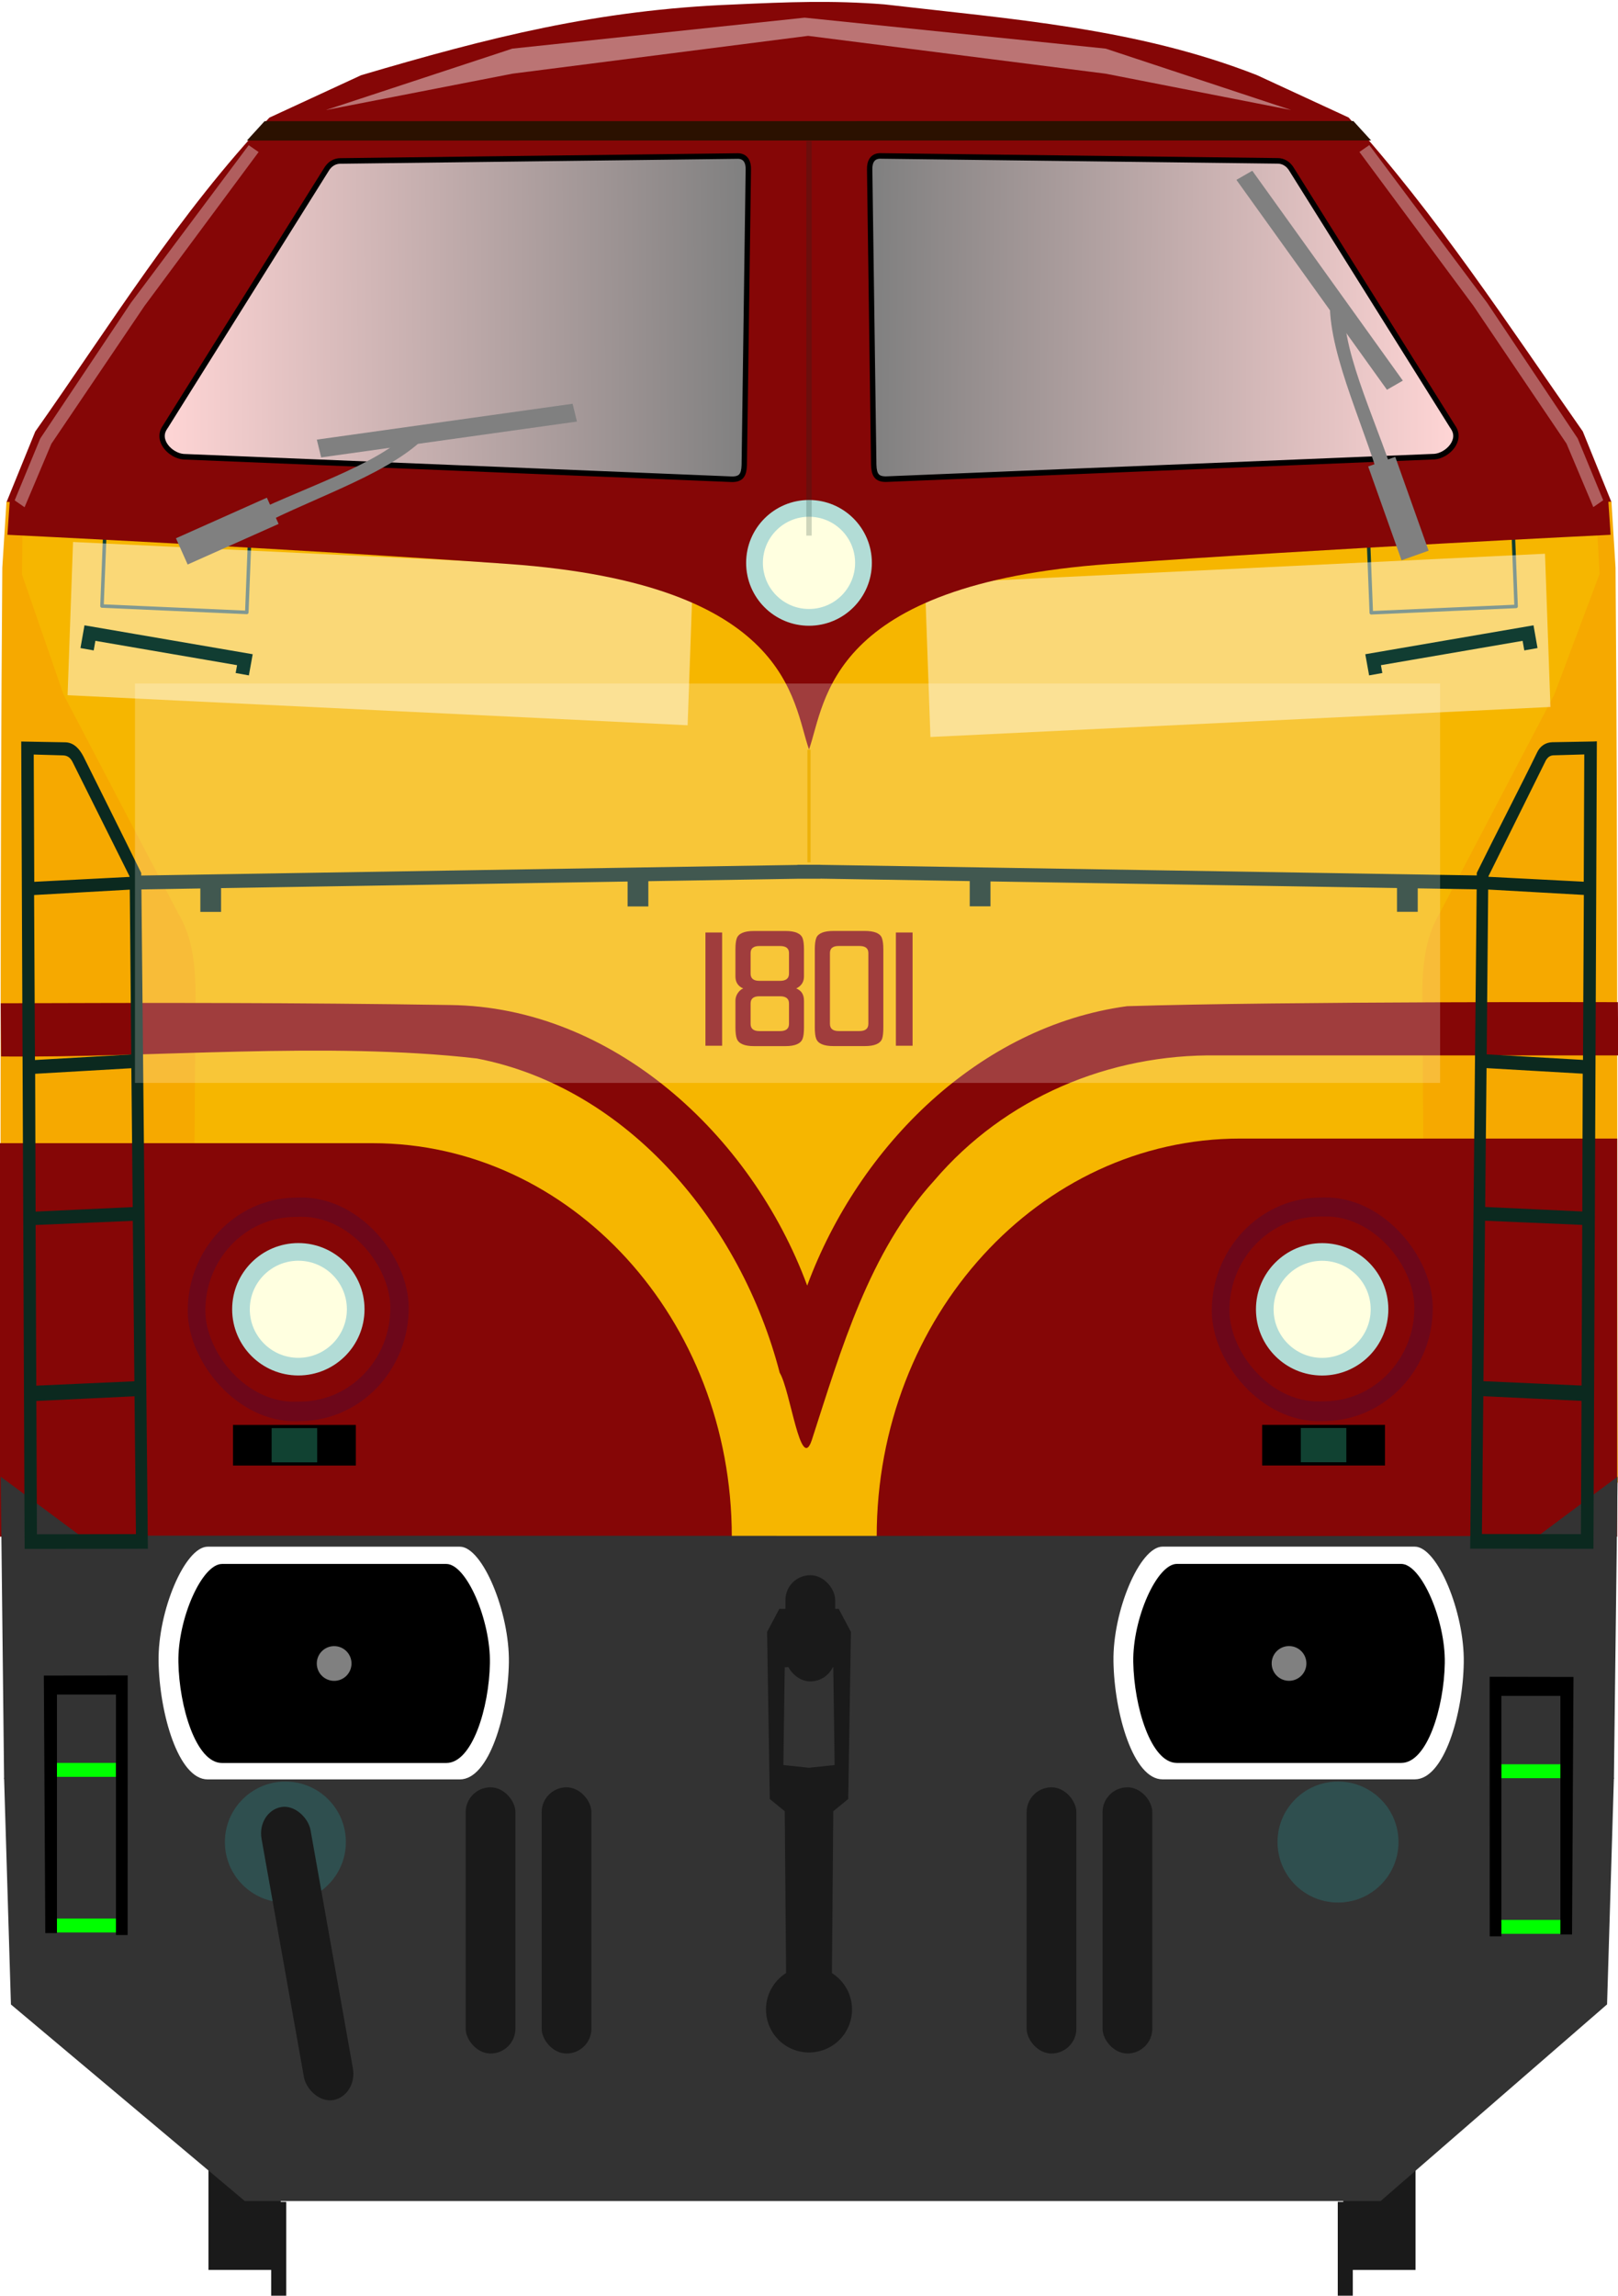
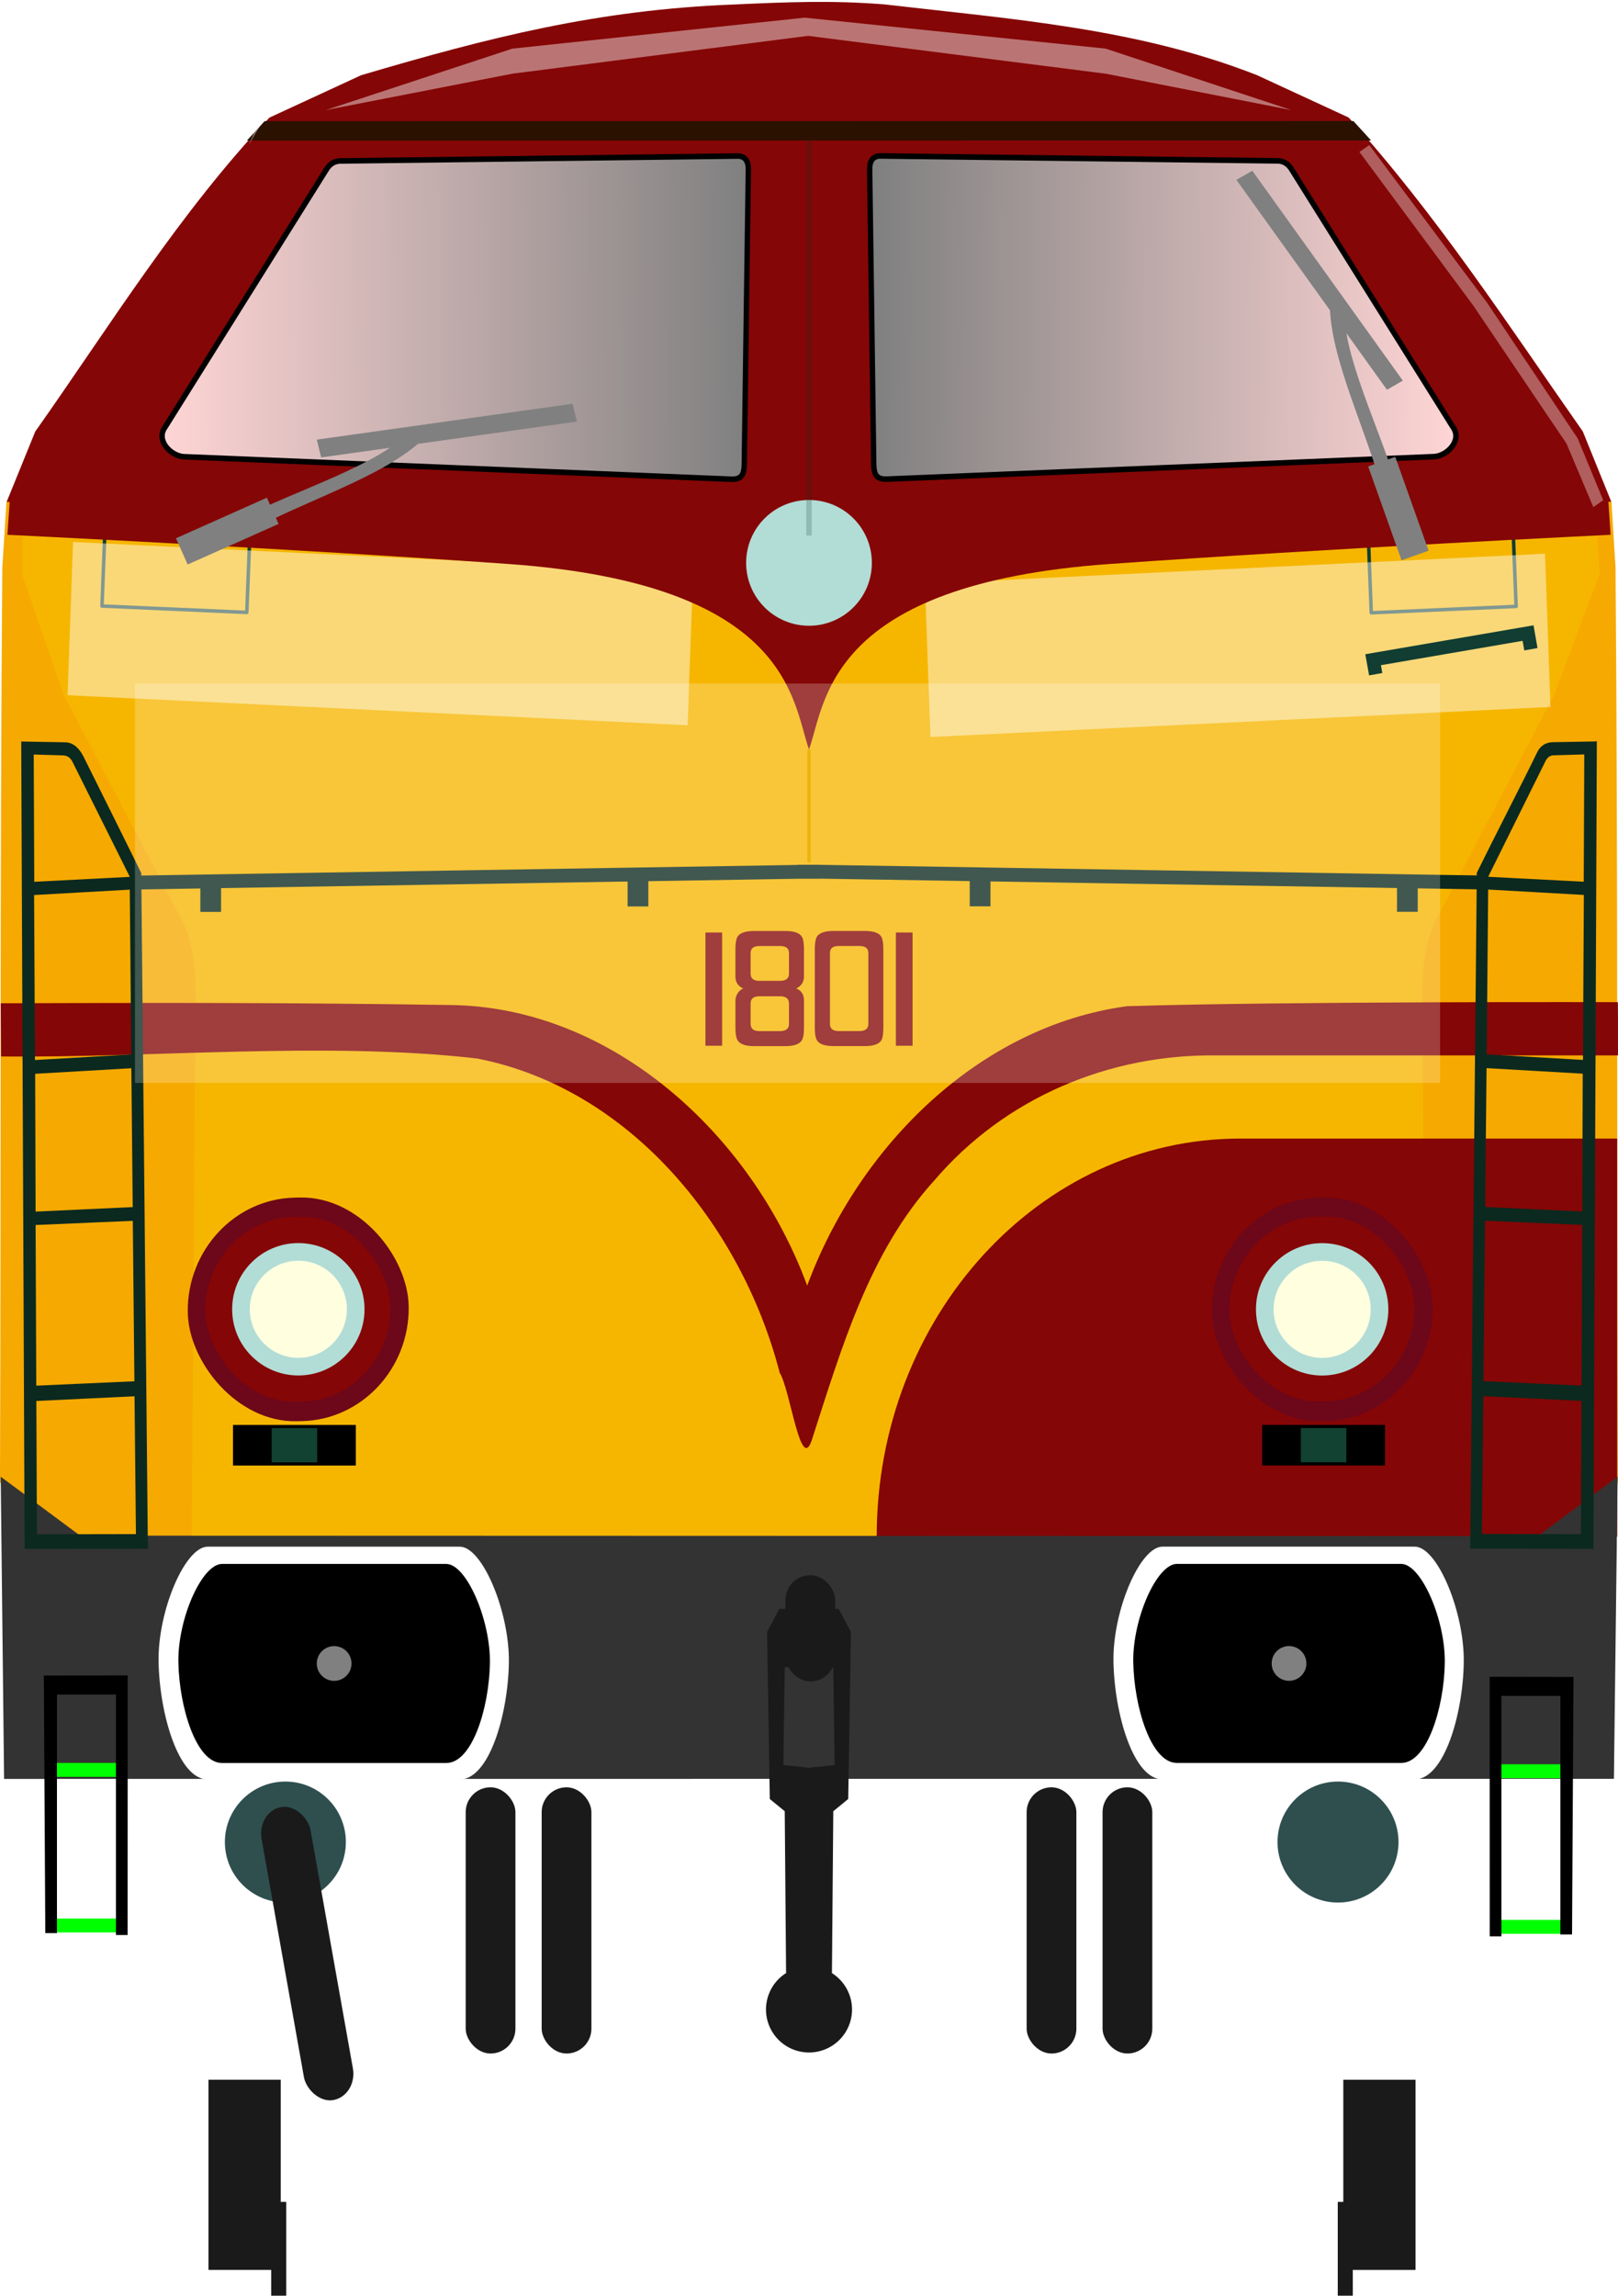
<svg xmlns="http://www.w3.org/2000/svg" version="1.1" height="426.86" width="300.9">
  <defs>
    <linearGradient id="linearGradient4798" y2="316.65" gradientUnits="userSpaceOnUse" y1="317.29" x2="169.78" x1="61.277">
      <stop stop-color="#ffd5d5" offset="0" />
      <stop stop-color="#808080" offset="1" />
    </linearGradient>
    <filter id="filter2422" style="color-interpolation-filters:sRGB" height="2.95" width="2.732" y="-.975" x="-.866">
      <feGaussianBlur stdDeviation="30.72" />
    </filter>
    <filter id="filter2514" style="color-interpolation-filters:sRGB" height="2.95" width="2.732" y="-.975" x="-.866">
      <feGaussianBlur stdDeviation="30.72" />
    </filter>
    <filter id="filter1899" style="color-interpolation-filters:sRGB" height="2.511" width="1.262" y="-.755" x="-.131">
      <feGaussianBlur stdDeviation="14.164" />
    </filter>
    <filter id="filter2229" style="color-interpolation-filters:sRGB" height="3.512" width="1.292" y="-1.256" x="-.146">
      <feGaussianBlur stdDeviation="6.712" />
    </filter>
    <filter id="filter2536" style="color-interpolation-filters:sRGB" height="1.105" width="1.148" y="-.052" x="-.074">
      <feGaussianBlur stdDeviation="1.322" />
    </filter>
    <filter id="filter2536-6" style="color-interpolation-filters:sRGB" height="1.105" width="1.148" y="-.052" x="-.074">
      <feGaussianBlur stdDeviation="1.322" />
    </filter>
  </defs>
  <g transform="translate(-31.17,-245.46)">
    <g fill="#1a1a1a">
      <g transform="translate(-1.67,4.427)">
        <rect y="627.74" width="13.436" height="35.357" x="71.611" />
        <rect y="650.45" width="2.796" height="17.456" x="83.278" />
      </g>
      <rect transform="scale(-1,1)" height="35.357" width="13.436" y="632.17" x="-294.42" />
      <rect transform="scale(-1,1)" height="17.456" width="2.796" y="654.88" x="-282.75" />
    </g>
    <g transform="matrix(1,0,0,1.037,0,-24.503)">
-       <path fill="#333" transform="matrix(1 0 0 .964 30.746 260.29)" d="m1.185 330.74 1.272 42.139 43.496 36.562h142.17-69.048 138.1l42.116-36.581 1.272-42.139z" />
      <path d="m167.6 261.14c-25.341 0.947-45.459 5.903-69.27 12.677l-17.06 7.606c-16.734 17.024-29.558 37.178-43.547 56.29l-5.348 12.677 149.25 9.646s99.414-7.488 149.23-9.665l-5.33-12.678c-13.977-19.248-27.207-38.863-43.55-56.29l-17.06-7.605c-22.321-8.448-45.702-10.039-69.27-12.68-9.78-0.75-18.024-0.418-28.045 0.021z" fill="#850606" />
      <path transform="matrix(1 0 0 .964 30.746 260.29)" d="m298.31 92.887-147.39 6.691v0.014l-147.49-6.686-0.258 13.855c5.23 62.867 14.582 127.05 31.948 180.19l115.63-0.637 117.14 0.617c4.225-65.577 20.891-119.47 30.674-180.2z" fill="#f6b600" />
      <path transform="translate(30.741,260.29)" d="m1.635 90.024-0.777 11.816c-0.465 57.02-0.212 105.71-0.434 164.02l16.882 12.114 18.771-0.202 0.706-97.335c0.118-6.923-0.415-12.084-3.242-16.68l-21.298-39.18-7.717-21.501 0.131-12.914z" fill="#f6a900" />
      <path d="m330.85 350.29 0.763 11.828c0.465 57.02 0.212 105.72 0.434 164.03l-16.882 12.114-18.771-0.202-0.706-97.342c-0.118-6.923 0.415-12.084 3.242-16.68l21.298-39.18 8.409-21.61-0.71-12.872z" fill="#f6a900" />
-       <path d="m31.161 465.31v70.55h136.1c0-38.96-29.9-70.55-66.8-70.55-0.064 0-0.128 0.004-0.192 0.004v-0.004h-69.115z" fill="#850606" />
      <rect transform="matrix(1 -.022 .011 1 0 0)" ry="20.044" height="40.089" width="41.09" y="476.85" x="60.622" fill="#6d071a" />
      <rect transform="matrix(1 -.022 .011 1 0 0)" ry="16.561" height="33.122" width="34.387" y="480.31" x="63.902" fill="#850606" />
      <path d="m331.92 464.48v71.382h-137.71c0-39.423 30.259-71.381 67.584-71.382 0.065 0 0.129 0.004 0.194 0.004v-0.004h69.93z" fill="#850606" />
      <ellipse rx="12.309" ry="11.869" cy="495.09" cx="86.652" fill="#b2dcd6" />
      <ellipse rx="9.027" ry="8.704" cy="495.09" cx="86.652" fill="#ffffe0" />
      <rect y="515.83" x="74.499" width="22.844" height="7.281" />
      <rect height="6.141" width="8.469" y="516.4" x="81.686" fill="#114232" />
      <rect transform="scale(-1,1)" height="7.281" width="22.844" y="515.82" x="-288.74" />
      <rect transform="scale(-1,1)" height="6.141" width="8.469" y="516.38" x="-281.55" fill="#114232" />
      <rect ry="20.043" transform="matrix(1 -.022 .011 1 0 0)" height="40.089" width="41.09" y="481.03" x="251.02" fill="#6d071a" />
      <rect ry="16.561" transform="matrix(1 -.022 .011 1 0 0)" height="33.122" width="34.387" y="484.44" x="254.3" fill="#850606" />
      <ellipse rx="12.309" ry="11.869" cy="495.1" cx="277.05" fill="#b2dcd6" />
      <ellipse rx="9.027" ry="8.704" cy="495.1" cx="277.05" fill="#ffffe0" />
    </g>
    <path d="m332.05 431.8s-61.722-0.166-91.287 0.751c-27.373 3.708-49.807 25.836-59.48 51.952-10.422-28.215-36.331-51.826-66.382-52.17-29.413-0.451-54.19-0.427-83.604-0.326l0.073 9.891c28.056 0.295 60.579-2.835 88.49 0.374 28.155 5.453 49.121 30.748 56.314 58.443 1.992 3.258 3.87 18.691 5.95 12.563 5.497-16.979 10.655-34.994 22.786-48.307 13.119-15.385 32.547-23.584 52.676-23.264h74.53z" fill="#850606" />
    <g transform="matrix(1,0,0,1.037,0,-24.503)">
      <path stroke="#000" stroke-width="1" d="m61.872 336.92 29.926-46.088c0.683-1.173 1.704-1.643 2.652-1.641l73.994-0.884c1.413 0.046 1.919 1.087 1.894 2.399l-0.758 53.033c-0.07 1.776-0.578 2.527-2.273 2.525l-102.03-4.041c-2.44-0.21-5.169-2.97-3.398-5.31z" fill="url(#linearGradient4798)" />
      <path fill="#2b1100" d="m49.631 22.58-3.293 3.606 209.07-0.02-3.295-3.606z" transform="matrix(1 0 0 .964 30.746 260.29)" />
    </g>
    <path d="m301.25 274.59-14.82 11.05-271.1-0.08-14.773-10.96 0.627 56.19 299.38-0.02z" transform="translate(30.746,245.44)" fill="#333" />
    <path d="m181.59 544.61v0.002h-5.492l-2.273 4.293 0.504 31.062 2.779 2.273 0.25 30.095a8 8 0 0 0 -3.736 6.764 8 8 0 0 0 8 8 8 8 0 0 0 8 -8 8 8 0 0 0 -3.736 -6.758l0.25-30.103 2.777-2.273 0.506-31.062-2.273-4.293h-5.555zm0.049 10.61 4.496 0.25 0.252 18.182-4.776 0.504-4.758-0.502 0.254-18.182 4.531-0.252z" fill="#1a1a1a" />
    <circle cy="587.97" cx="84.241" r="11.25" fill="#2f4f4f" />
    <g transform="translate(2.034)" fill="#1a1a1a">
      <rect ry="4.625" height="49.502" width="9.25" y="577.79" x="115.74" />
      <rect ry="4.625" height="49.502" width="9.25" y="577.79" x="129.87" />
      <rect ry="4.625" height="49.502" width="9.25" y="577.79" x="220.06" />
      <rect ry="4.625" height="49.502" width="9.25" y="577.79" x="234.18" />
      <rect transform="rotate(-10.084)" ry="5.17" height="55.336" width="9.25" y="586.74" x="-26.267" />
    </g>
    <rect ry="4.625" height="19.751" width="9.25" y="538.35" x="177.24" fill="#1a1a1a" />
    <circle cy="587.97" cx="280" r="11.25" fill="#2f4f4f" />
    <g stroke="#0b291f" transform="matrix(1,0,0,1.038,-1.171,-30.248)" fill="#0b291f">
      <path d="m296.88 138.38-7.771 0.139c-1.038 0.029-1.888 0.589-2.363 1.586-2.732 5.651-8.036 15.887-11.186 22.311l-0.008 0.867-123.07-1.988c-0-0 0-0.006 0-0.006h-3.236c-0 0 0 0.025 0 0.025l-123.05 1.988-0.008-0.867c-3.15-6.423-10.686-21.529-10.686-21.529-0.704-1.352-1.596-2.297-2.863-2.367l-7.765-0.14s0.441 104.64 0.627 149.02l21.92-0.027-1.203-122.51 11.963-0.195v4.361h2.857v-4.408l76.6-1.242v4.635h2.857v-4.682l28.76-0.469c0 0-0 0.006 0 0.006h3.236c0 0-0-0.025 0-0.025l28.775 0.469v4.68h2.857v-4.633l76.6 1.242v4.408h2.857v-4.361l11.963 0.195-1.203 122.51 21.92 0.027c0.186-44.378 0.627-149.02 0.627-149.02zm-1.326 1.395-0.104 24.691-18.723-0.965 0.008-0.705 10.748-21.67c0.551-0.893 1.197-1.191 2.029-1.178zm-289.36 0.019 6.041 0.174c1.041 0.07 1.707 0.608 2.186 1.615l10.592 21.232 0.008 0.705-18.723 0.965zm270.49 25.07 18.791 1.061-0.166 31.658-18.908-1.088zm-251.63 0.019 0.283 31.631-18.908 1.088-0.166-31.658zm251.33 33.168 18.883 1.088-0.084 26.605-19.066-0.885zm-251.04 0.019 0.268 26.809-19.066 0.885-0.084-26.604zm250.76 28.348 19.072 0.816-0.131 30.857-19.25-0.861zm-250.49 0.019 0.309 30.812-19.25 0.861-0.131-30.857zm250.17 32.578 19.254 0.922-0.113 25.746-19.414-0.033zm-249.85 0.019 0.273 26.635-19.414 0.033-0.113-25.746z" transform="matrix(1 0 0 .964 31.917 265.52)" stroke="#0b291f" fill="#0b291f" />
    </g>
  </g>
  <rect stroke-linejoin="round" transform="matrix(.999 .044 -.039 .999 0 0)" height="18.555" width="26.959" stroke="#113d32" y="93.216" x="23.348" stroke-width=".651" fill="#f6b600" />
  <rect stroke-linejoin="round" transform="matrix(-.999 .044 .039 .999 0 0)" height="18.555" width="26.959" stroke="#113d32" y="106.53" x="-277.35" stroke-width=".651" fill="#f6b600" />
  <g fill-opacity=".468" fill="#fff" transform="matrix(1 0 0 1.16 -3.197 -8.012)">
    <rect transform="matrix(1.365 .057 -.016 .388 -26.31 53.112)" height="63.308" filter="url(#filter2422)" width="84.474" y="100.01" x="32.739" />
    <rect transform="matrix(-1.365 .057 .016 .388 333.61 54.996)" height="63.308" filter="url(#filter2514)" width="84.474" y="100.01" x="32.739" />
  </g>
  <path stroke-width=".982" d="m1.874 92.246-0.496 7.193s52.31 2.526 93.146 5.426c52.564 3.733 52.799 25.624 55.912 34.434l0.002 0.096c0.005-0.014 0.009-0.033 0.014-0.047 0.005 0.015 0.01 0.033 0.016 0.047l0.002-0.096c3.113-8.809 3.349-30.701 55.912-34.434 40.837-2.9 93.146-5.426 93.146-5.426l-0.49-7.197-148.58 6.959-148.58-6.959z" fill="#850606" />
  <circle cy="135.13" cx="148.66" r="0" fill="#f6a900" />
  <circle cy="135.28" cx="148.66" r="0" fill="#b2dcd6" />
  <circle cy="134.89" cx="148.66" r="0" fill="#0f0" />
  <g transform="matrix(-1,0,0,1.037,332.07,-269.98)">
    <path stroke="#000" stroke-width="1px" d="m61.872 336.92 29.926-46.088c0.683-1.173 1.704-1.643 2.652-1.641l73.994-0.884c1.413 0.046 1.919 1.087 1.894 2.399l-0.758 53.033c-0.07 1.776-0.578 2.527-2.273 2.525l-102.03-4.041c-2.44-0.21-5.169-2.97-3.398-5.31z" fill="url(#linearGradient4798)" />
    <g transform="matrix(.967 .273 .283 -.932 228.15 556.27)" fill="#808080">
      <path d="m224.6 97.441c0 11.775 2.917 26.91 0 35.326-0.211 0.907 2.095 2.326 2.391 1.443 2.933-9.851-0.004-24.939 0.438-36.77z" transform="translate(-433.44,64.565)" />
      <rect ry="0" transform="rotate(-3.254)" height="18.386" width="5.303" y="137.51" x="-219.26" />
      <rect transform="matrix(-.331 -.944 .972 -.235 0 0)" height="3.381" width="47.673" y="-264.5" x="-173.78" />
    </g>
  </g>
  <g transform="matrix(1.544,0,0,1.331,37.868,-83.841)">
    <rect height="1.945" width="7.74" y="309.27" x="-18.28" fill="#0f0" />
    <rect height="1.945" width="7.74" y="331.01" x="-18.123" fill="#0f0" />
    <path d="m-19.245 297.07 0.175 35.976h1.404v-33.324h7.107v33.587h1.405l0.01-36.262z" />
  </g>
  <g transform="matrix(-1.544,0,0,1.331,262.91,-83.591)">
    <rect height="1.945" width="7.74" y="309.27" x="-18.28" fill="#0f0" />
    <rect height="1.945" width="7.74" y="331.01" x="-18.123" fill="#0f0" />
    <path d="m-19.245 297.07 0.175 35.976h1.404v-33.324h7.107v33.587h1.405l0.01-36.262z" />
  </g>
  <g stroke="#113d32" stroke-width="2.5" transform="translate(0.413,2.2711e-6)" fill="none">
-     <path d="m15.782 120.72 0.53-3.005 28.816 4.95-0.486 2.696" />
    <path d="m284.29 120.72-0.53-3.005-28.816 4.95 0.486 2.696" />
  </g>
  <g transform="translate(.461)">
    <g transform="matrix(1.075 0 0 1.075 -448.98 -260.68)" fill="#fff">
      <path d="m453.14 510.02c-3.929 0.017-8.62 11.143-8.48 19.843 0.146 8.999 3.425 20.408 8.48 20.408h43.641c5.055 0 8.334-11.196 8.48-20.195 0.141-8.701-4.551-20.04-8.48-20.057z" fill="#fff" />
    </g>
    <g transform="matrix(.956 0 0 .956 -392.63 -197.38)">
      <path d="m453.4 510.65c-3.929 0.016-8.62 10.717-8.48 19.085 0.146 8.655 3.425 19.628 8.48 19.628h43.641c5.055 0 8.334-10.768 8.48-19.423 0.141-8.368-4.551-19.274-8.48-19.291z" />
      <circle cy="530.01" cx="475.22" r="3.378" fill="#808080" />
    </g>
    <g transform="matrix(1.075 0 0 1.075 -271.4 -260.69)" fill="#fff">
      <path d="m453.14 510.02c-3.929 0.017-8.62 11.143-8.48 19.843 0.146 8.999 3.425 20.408 8.48 20.408h43.641c5.055 0 8.334-11.196 8.48-20.195 0.141-8.701-4.551-20.04-8.48-20.057z" fill="#fff" />
    </g>
    <g transform="matrix(.956 0 0 .956 -215.05 -197.39)">
      <path d="m453.4 510.65c-3.929 0.016-8.62 10.717-8.48 19.085 0.146 8.655 3.425 19.628 8.48 19.628h43.641c5.055 0 8.334-10.768 8.48-19.423 0.141-8.368-4.551-19.274-8.48-19.291z" />
      <circle cy="530.01" cx="475.22" r="3.378" fill="#808080" />
    </g>
  </g>
  <g transform="matrix(.462 .895 .895 -.462 -3.762 358.2)" fill="#808080">
    <path transform="translate(-433.44,64.565)" d="m224.6 97.441c0 11.775 2.917 26.91 0 35.326-0.211 0.907 2.095 2.326 2.391 1.443 2.933-9.851-0.004-24.939 0.438-36.77z" />
    <rect ry="0" transform="rotate(-3.254)" height="18.386" width="5.303" y="137.51" x="-219.26" />
    <rect transform="matrix(-.331 -.944 .972 -.235 0 0)" height="3.381" width="47.673" y="-264.5" x="-173.78" />
  </g>
  <circle cy="104.66" cx="150.45" r="11.692" fill="#b2dcd6" />
-   <circle cy="104.66" cx="150.45" r="8.574" fill="#ffffe0" />
  <g fill="#850606">
    <rect rx="0" ry="0" height="21.054" width="3.103" y="173.39" x="131.19" />
    <g transform="matrix(1.778 0 0 2.067 -160.94 -168.86)">
      <path d="m174.61 171.71v2.414q0 0.684-0.144 1.009-0.288 0.666-1.801 0.666h-3.278q-1.513 0-1.801-0.666-0.144-0.324-0.144-1.009v-2.414q0-0.36 0.234-0.666 0.252-0.324 0.576-0.432-0.811-0.306-0.811-1.081v-2.432q0-0.684 0.144-1.009 0.288-0.648 1.801-0.648h3.278q1.513 0 1.801 0.648 0.144 0.324 0.144 1.009v2.432q0 0.739-0.811 1.081 0.811 0.27 0.811 1.099zm-1.567-2.432v-1.855q0-0.63-0.937-0.63h-2.161q-0.919 0-0.919 0.63v1.855q0 0.648 0.919 0.648h2.161q0.937 0 0.937-0.648zm0 4.521v-1.837q0-0.648-0.937-0.648h-2.161q-0.919 0-0.919 0.648v1.837q0 0.648 0.919 0.648h2.161q0.937 0 0.937-0.648z" />
      <path d="m182.91 174.12q0 0.684-0.126 1.009-0.288 0.666-1.801 0.666h-3.296q-1.513 0-1.801-0.666-0.144-0.324-0.144-1.009v-7.025q0-0.702 0.162-1.045 0.306-0.612 1.801-0.612h3.242q1.513 0 1.801 0.612 0.162 0.342 0.162 1.045v7.025zm-1.567-0.324v-6.376q0-0.63-0.937-0.63h-2.162q-0.919 0-0.919 0.63v6.376q0 0.648 0.919 0.648h2.162q0.937 0 0.937-0.648z" />
    </g>
    <rect rx="0" ry="0" height="21.054" width="3.103" y="173.39" x="166.61" />
  </g>
  <g fill-opacity=".352" fill="#fff" transform="matrix(1 0 0 1 .34 0)">
-     <path d="m50.408-4.628h2.238l-1.153 35.612 0.355 30.927 2.62 12.539h-2.239l-2.64-12.165-0.505-30.329z" transform="rotate(34.706,-2.44,3.994)" filter="url(#filter2536)" />
+     <path d="m50.408-4.628h2.238h-2.239l-2.64-12.165-0.505-30.329z" transform="rotate(34.706,-2.44,3.994)" filter="url(#filter2536)" />
    <path d="m50.408-4.628h2.238l-1.153 35.612 0.355 30.927 2.62 12.539h-2.239l-2.64-12.165-0.505-30.329z" transform="matrix(-.822 .569 .569 .822 298.38 2.1)" filter="url(#filter2536-6)" />
  </g>
  <path d="m150.45 99.591v-73.361" stroke-opacity=".202" stroke="#0d3125" stroke-width="1px" fill="none" />
  <path d="m60.907 27.334 54.356-5.755 55.98 5.755 34.53 11.425-34.53-6.764-55.34-7.035-54.996 7.035-34.692 6.764z" fill-opacity=".445" transform="matrix(1 0 0 1 34.377 -18.293)" filter="url(#filter2229)" fill="#fff" />
  <rect fill-opacity=".222" transform="matrix(.935 0 0 1.65 9.461 -67.124)" height="45.006" filter="url(#filter1899)" width="259.59" y="117.71" x="16.726" fill="#fff" />
  <path d="m150.45 139.4v20.948" stroke-opacity=".855" stroke="#ebae00" stroke-width=".587px" fill="none" />
</svg>